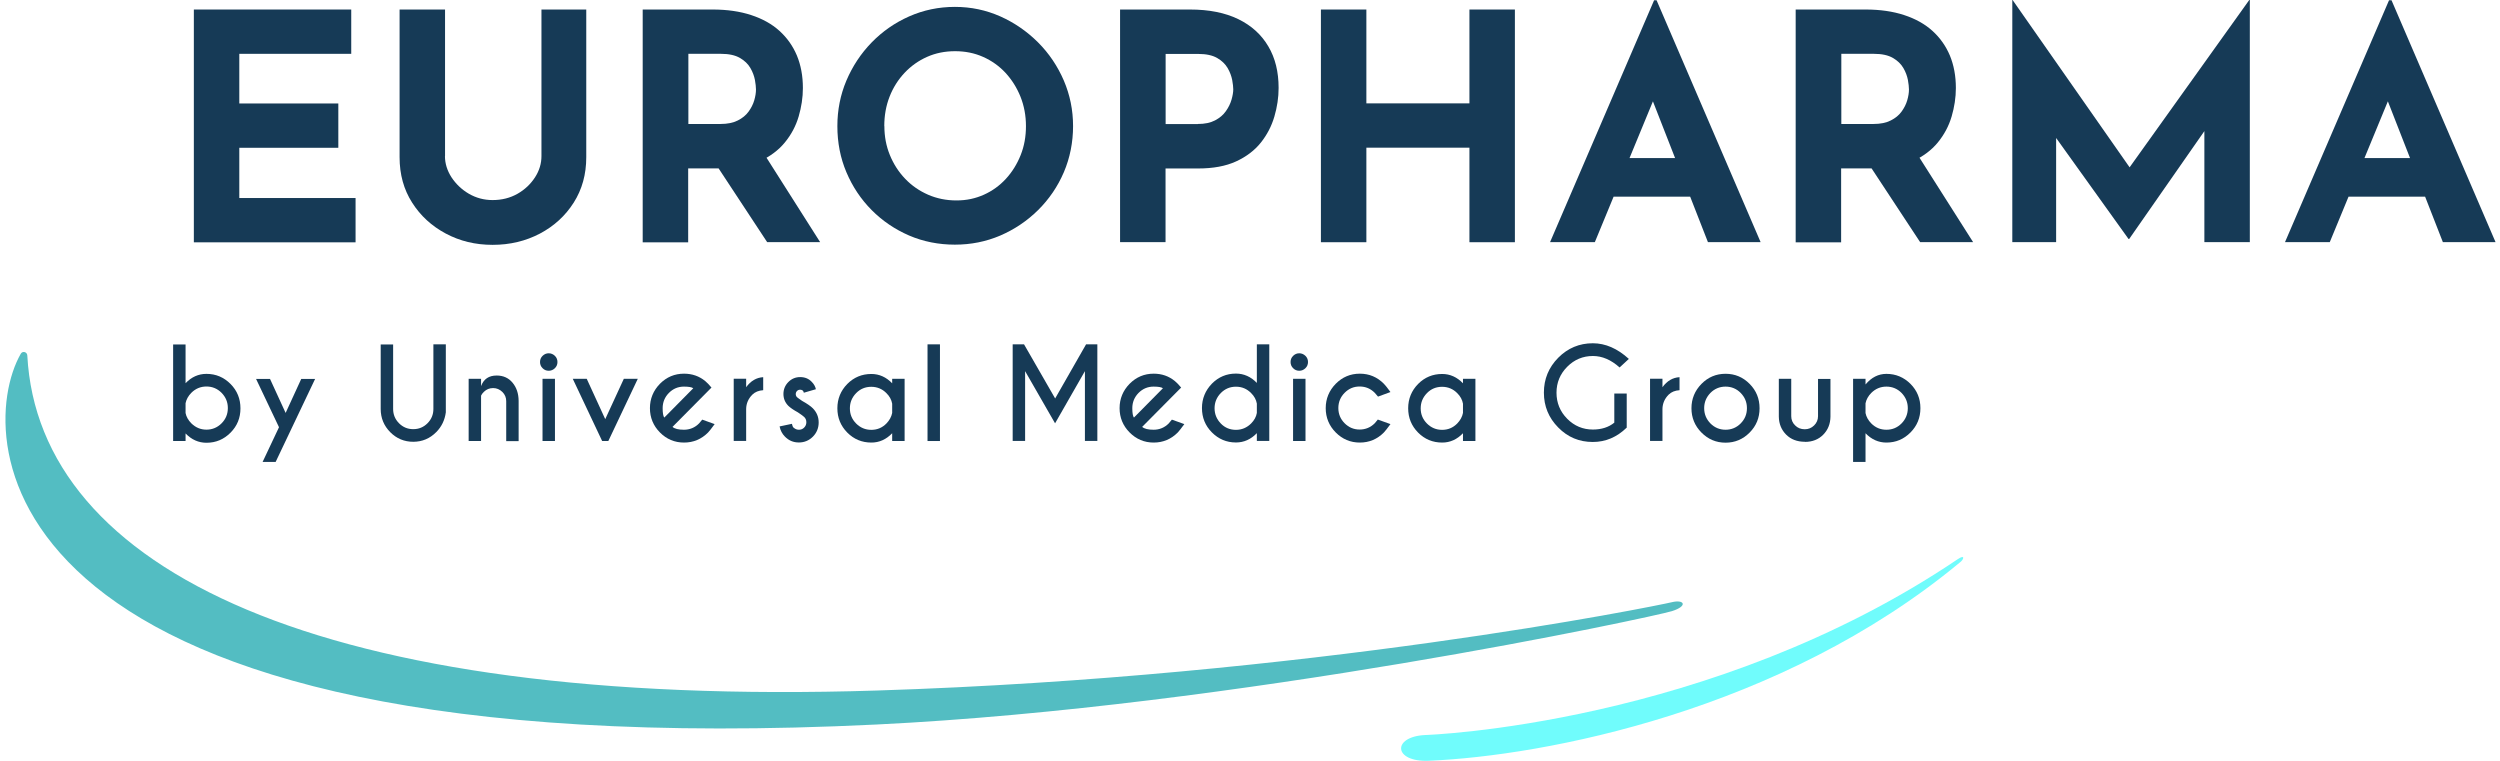
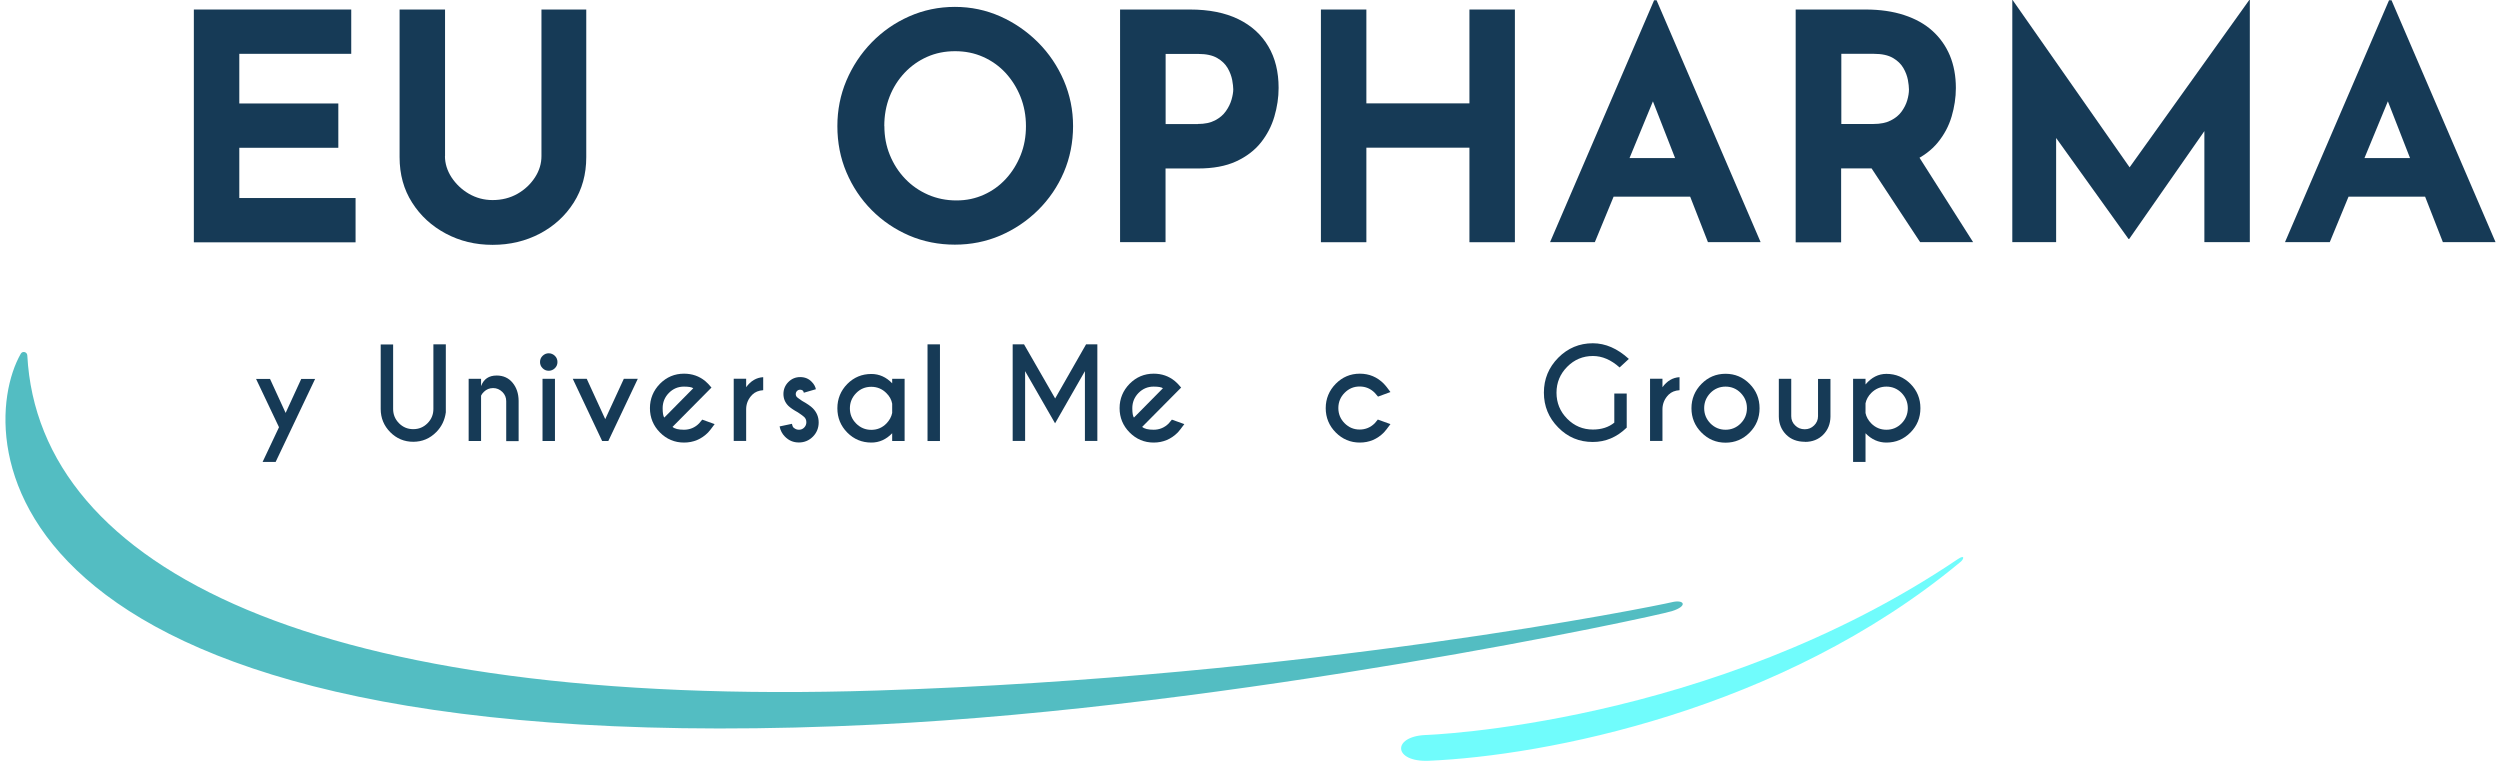
<svg xmlns="http://www.w3.org/2000/svg" width="115" height="35" viewBox="0 0 115 35" fill="none">
  <g clip-path="url(#clip0_36_1487)">
    <path d="M40.313 33.328C-0.827 35.34 -1.225 20.095 0.955 16.273C1.034 16.13 1.247 16.184 1.256 16.349C1.779 26.168 14.641 32.582 40.336 31.764C60.186 31.134 76.185 27.876 76.907 27.701C77.479 27.563 77.661 27.876 76.907 28.113C76.061 28.376 56.854 32.52 40.313 33.328Z" fill="#53BDC2" />
    <path d="M90.147 25.878C90.337 25.748 90.417 25.48 90.058 25.721C78.698 33.386 65.56 33.811 65.56 33.811C64.027 33.883 64.085 35.063 65.724 34.995C71.019 34.772 81.906 32.712 90.147 25.878Z" fill="#70FCFC" />
-     <path d="M8.536 19.929V20.287H7.964V15.844H8.536V17.627C8.81 17.341 9.129 17.198 9.497 17.198C9.931 17.198 10.299 17.355 10.605 17.663C10.911 17.971 11.061 18.347 11.061 18.785C11.061 19.223 10.911 19.594 10.605 19.902C10.299 20.211 9.931 20.367 9.497 20.367C9.134 20.367 8.81 20.224 8.536 19.938V19.929ZM8.536 18.552V19C8.571 19.174 8.66 19.33 8.801 19.473C8.996 19.665 9.227 19.764 9.497 19.764C9.767 19.764 10.002 19.665 10.193 19.473C10.383 19.281 10.481 19.049 10.481 18.771C10.481 18.494 10.383 18.267 10.193 18.07C10.002 17.878 9.767 17.779 9.497 17.779C9.227 17.779 8.992 17.878 8.801 18.07C8.66 18.213 8.571 18.374 8.536 18.548V18.552Z" fill="#163A56" />
    <path d="M12.683 21.248H12.08L12.834 19.652L11.779 17.431H12.421L13.139 18.995L13.857 17.431H14.495L12.678 21.252L12.683 21.248Z" fill="#163A56" />
    <path d="M19.936 15.84H20.508V18.968C20.459 19.326 20.313 19.63 20.069 19.875C19.777 20.171 19.422 20.322 19.01 20.322C18.598 20.322 18.244 20.175 17.951 19.88C17.659 19.585 17.512 19.227 17.512 18.812V15.844H18.084V18.812C18.084 19.067 18.173 19.285 18.354 19.469C18.536 19.652 18.753 19.741 19.01 19.741C19.267 19.741 19.484 19.652 19.666 19.469C19.848 19.285 19.936 19.067 19.936 18.812V15.844V15.84Z" fill="#163A56" />
    <path d="M22.129 18.195V20.287H21.558V17.426H22.129V17.762C22.249 17.435 22.488 17.274 22.847 17.274C23.153 17.274 23.397 17.386 23.578 17.605C23.76 17.824 23.853 18.101 23.857 18.432V20.291H23.286V18.454C23.286 18.289 23.228 18.146 23.109 18.03C22.989 17.913 22.847 17.851 22.683 17.851C22.519 17.851 22.378 17.909 22.258 18.025C22.191 18.092 22.147 18.15 22.129 18.2V18.195Z" fill="#163A56" />
    <path d="M25.523 16.367C25.603 16.443 25.643 16.541 25.643 16.653C25.643 16.765 25.603 16.863 25.523 16.939C25.444 17.015 25.351 17.055 25.24 17.055C25.129 17.055 25.036 17.015 24.961 16.939C24.881 16.863 24.841 16.765 24.841 16.653C24.841 16.541 24.881 16.443 24.961 16.367C25.04 16.291 25.134 16.251 25.24 16.251C25.346 16.251 25.444 16.291 25.523 16.367ZM25.528 17.426V20.287H24.956V17.426H25.528Z" fill="#163A56" />
    <path d="M27.699 20.287L26.348 17.426H26.99L27.841 19.281L28.696 17.426H29.338L27.983 20.287H27.695H27.699Z" fill="#163A56" />
    <path d="M30.938 19.639C31.035 19.724 31.208 19.768 31.461 19.768C31.731 19.768 31.966 19.67 32.156 19.478C32.178 19.451 32.227 19.393 32.303 19.303L32.874 19.509C32.732 19.701 32.635 19.831 32.573 19.893C32.267 20.202 31.895 20.358 31.465 20.358C31.035 20.358 30.663 20.202 30.357 19.893C30.052 19.585 29.897 19.209 29.897 18.776C29.897 18.343 30.052 17.967 30.357 17.654C30.663 17.346 31.031 17.189 31.465 17.189C31.837 17.189 32.161 17.301 32.44 17.529C32.484 17.569 32.529 17.61 32.573 17.654C32.59 17.672 32.644 17.73 32.728 17.828L32.44 18.119L30.938 19.634V19.639ZM31.89 17.86C31.828 17.811 31.682 17.784 31.461 17.784C31.19 17.784 30.96 17.882 30.77 18.074C30.579 18.267 30.482 18.503 30.482 18.776C30.482 19 30.508 19.147 30.557 19.209L31.895 17.855L31.89 17.86Z" fill="#163A56" />
    <path d="M34.323 17.811C34.536 17.52 34.797 17.368 35.107 17.35V17.949C34.899 17.963 34.735 18.03 34.611 18.15C34.425 18.334 34.327 18.557 34.323 18.812V20.282H33.751V17.422H34.323V17.806V17.811Z" fill="#163A56" />
    <path d="M36.507 19.67C36.574 19.737 36.658 19.768 36.751 19.768C36.844 19.768 36.924 19.737 36.99 19.67C37.057 19.603 37.092 19.522 37.092 19.424C37.092 19.326 37.061 19.25 36.995 19.183C36.95 19.138 36.849 19.067 36.702 18.968C36.498 18.857 36.352 18.754 36.264 18.669C36.113 18.517 36.038 18.334 36.038 18.123C36.038 17.913 36.113 17.726 36.264 17.574C36.414 17.422 36.596 17.346 36.809 17.346C37.021 17.346 37.199 17.417 37.34 17.565C37.442 17.668 37.504 17.779 37.531 17.904L36.977 18.065C36.964 18.021 36.95 17.989 36.937 17.976C36.906 17.945 36.862 17.927 36.804 17.927C36.747 17.927 36.702 17.945 36.663 17.985C36.623 18.025 36.605 18.074 36.605 18.128C36.605 18.182 36.623 18.231 36.663 18.271C36.698 18.302 36.778 18.36 36.897 18.441C37.123 18.566 37.292 18.682 37.394 18.785C37.571 18.968 37.659 19.183 37.659 19.433C37.659 19.683 37.571 19.907 37.394 20.085C37.216 20.264 36.999 20.354 36.747 20.354C36.494 20.354 36.281 20.264 36.104 20.081C35.98 19.956 35.9 19.804 35.861 19.616L36.428 19.496C36.445 19.581 36.472 19.643 36.503 19.674L36.507 19.67Z" fill="#163A56" />
    <path d="M41.04 17.627V17.426H41.612V20.287H41.04V19.929C40.765 20.215 40.446 20.358 40.083 20.358C39.649 20.358 39.281 20.206 38.975 19.898C38.67 19.589 38.519 19.218 38.519 18.78C38.519 18.343 38.674 17.971 38.975 17.663C39.281 17.355 39.649 17.203 40.083 17.203C40.446 17.203 40.765 17.346 41.04 17.632V17.627ZM41.04 18.991V18.57C41.009 18.392 40.92 18.226 40.774 18.083C40.584 17.891 40.349 17.793 40.079 17.793C39.808 17.793 39.574 17.887 39.383 18.083C39.192 18.28 39.095 18.508 39.095 18.785C39.095 19.062 39.192 19.29 39.383 19.482C39.574 19.674 39.808 19.773 40.079 19.773C40.349 19.773 40.579 19.679 40.774 19.482C40.916 19.335 41.005 19.174 41.04 18.995V18.991Z" fill="#163A56" />
    <path d="M43.238 15.84V20.287H42.666V15.84H43.238Z" fill="#163A56" />
    <path d="M47.106 15.84L48.537 18.329L49.959 15.84H50.478V20.282H49.906V17.073L48.533 19.473L47.155 17.073V20.282H46.583V15.84H47.101H47.106Z" fill="#163A56" />
    <path d="M52.542 19.639C52.64 19.724 52.813 19.768 53.065 19.768C53.336 19.768 53.57 19.67 53.761 19.478C53.783 19.451 53.832 19.393 53.907 19.303L54.479 19.509C54.337 19.701 54.239 19.831 54.178 19.893C53.872 20.202 53.499 20.358 53.07 20.358C52.64 20.358 52.268 20.202 51.962 19.893C51.656 19.585 51.501 19.209 51.501 18.776C51.501 18.343 51.656 17.967 51.962 17.654C52.268 17.346 52.636 17.189 53.07 17.189C53.442 17.189 53.765 17.301 54.044 17.529C54.089 17.569 54.133 17.61 54.178 17.654C54.195 17.672 54.248 17.73 54.333 17.828L54.044 18.119L52.542 19.634V19.639ZM53.495 17.86C53.433 17.811 53.287 17.784 53.065 17.784C52.795 17.784 52.565 17.882 52.374 18.074C52.184 18.267 52.086 18.503 52.086 18.776C52.086 19 52.113 19.147 52.161 19.209L53.499 17.855L53.495 17.86Z" fill="#163A56" />
-     <path d="M57.815 17.623V15.84H58.387V20.282H57.815V19.925C57.541 20.211 57.221 20.354 56.854 20.354C56.419 20.354 56.052 20.197 55.746 19.889C55.44 19.581 55.29 19.205 55.29 18.771C55.29 18.338 55.445 17.963 55.746 17.65C56.052 17.341 56.419 17.185 56.854 17.185C57.217 17.185 57.541 17.328 57.815 17.614V17.623ZM57.815 18.991V18.566C57.784 18.387 57.696 18.222 57.549 18.079C57.359 17.887 57.128 17.788 56.854 17.788C56.579 17.788 56.349 17.887 56.158 18.079C55.968 18.275 55.87 18.508 55.87 18.78C55.87 19.053 55.968 19.285 56.158 19.482C56.349 19.679 56.583 19.773 56.854 19.773C57.124 19.773 57.354 19.674 57.549 19.482C57.696 19.335 57.784 19.174 57.815 18.995V18.991Z" fill="#163A56" />
-     <path d="M60.048 16.367C60.128 16.443 60.168 16.541 60.168 16.653C60.168 16.765 60.128 16.863 60.048 16.939C59.968 17.015 59.876 17.055 59.765 17.055C59.654 17.055 59.561 17.015 59.486 16.939C59.406 16.863 59.366 16.765 59.366 16.653C59.366 16.541 59.406 16.443 59.486 16.367C59.565 16.291 59.658 16.251 59.765 16.251C59.871 16.251 59.968 16.291 60.048 16.367ZM60.053 17.426V20.287H59.481V17.426H60.053Z" fill="#163A56" />
    <path d="M63.389 19.303L63.961 19.509C63.819 19.701 63.721 19.831 63.659 19.893C63.354 20.202 62.981 20.358 62.552 20.358C62.122 20.358 61.75 20.202 61.444 19.893C61.138 19.585 60.983 19.209 60.983 18.776C60.983 18.343 61.138 17.967 61.444 17.654C61.75 17.346 62.117 17.189 62.552 17.189C62.986 17.189 63.354 17.346 63.659 17.654C63.721 17.717 63.823 17.842 63.961 18.034L63.389 18.244C63.314 18.155 63.265 18.097 63.239 18.07C63.048 17.878 62.818 17.779 62.543 17.779C62.268 17.779 62.042 17.878 61.852 18.07C61.661 18.262 61.564 18.499 61.564 18.771C61.564 19.044 61.661 19.277 61.852 19.469C62.042 19.661 62.273 19.759 62.543 19.759C62.813 19.759 63.048 19.661 63.239 19.469C63.261 19.442 63.309 19.384 63.385 19.294L63.389 19.303Z" fill="#163A56" />
-     <path d="M67.297 17.627V17.426H67.869V20.287H67.297V19.929C67.022 20.215 66.703 20.358 66.34 20.358C65.906 20.358 65.538 20.206 65.232 19.898C64.927 19.589 64.776 19.218 64.776 18.78C64.776 18.343 64.931 17.971 65.232 17.663C65.538 17.355 65.906 17.203 66.34 17.203C66.703 17.203 67.022 17.346 67.297 17.632V17.627ZM67.297 18.991V18.57C67.266 18.392 67.177 18.226 67.031 18.083C66.841 17.891 66.606 17.793 66.336 17.793C66.065 17.793 65.831 17.887 65.64 18.083C65.45 18.28 65.352 18.508 65.352 18.785C65.352 19.062 65.45 19.29 65.64 19.482C65.831 19.674 66.065 19.773 66.336 19.773C66.606 19.773 66.836 19.679 67.031 19.482C67.173 19.335 67.262 19.174 67.297 18.995V18.991Z" fill="#163A56" />
    <path d="M74.825 19.674C74.373 20.112 73.855 20.331 73.27 20.331C72.645 20.331 72.118 20.112 71.679 19.665C71.241 19.223 71.019 18.687 71.019 18.061C71.019 17.435 71.241 16.899 71.679 16.456C72.118 16.014 72.65 15.79 73.27 15.79C73.85 15.79 74.404 16.032 74.927 16.51L74.502 16.903C74.107 16.55 73.7 16.376 73.274 16.376C72.814 16.376 72.419 16.541 72.091 16.872C71.763 17.203 71.599 17.601 71.599 18.065C71.599 18.53 71.763 18.932 72.091 19.263C72.419 19.594 72.814 19.759 73.274 19.759C73.669 19.759 74.001 19.652 74.258 19.442V18.101H74.829V19.683L74.825 19.674Z" fill="#163A56" />
    <path d="M76.473 17.811C76.686 17.52 76.947 17.368 77.258 17.35V17.949C77.049 17.963 76.885 18.03 76.761 18.15C76.575 18.334 76.478 18.557 76.473 18.812V20.282H75.902V17.422H76.473V17.806V17.811Z" fill="#163A56" />
    <path d="M79.376 17.194C79.81 17.194 80.177 17.35 80.483 17.659C80.789 17.967 80.94 18.343 80.94 18.78C80.94 19.218 80.789 19.59 80.483 19.898C80.177 20.206 79.81 20.363 79.376 20.363C78.941 20.363 78.573 20.206 78.268 19.898C77.962 19.59 77.807 19.214 77.807 18.78C77.807 18.347 77.962 17.971 78.268 17.659C78.573 17.35 78.941 17.194 79.376 17.194ZM78.68 18.074C78.489 18.271 78.392 18.503 78.392 18.776C78.392 19.049 78.489 19.281 78.68 19.478C78.87 19.67 79.105 19.768 79.376 19.768C79.646 19.768 79.881 19.67 80.071 19.478C80.262 19.285 80.359 19.053 80.359 18.776C80.359 18.499 80.262 18.271 80.071 18.074C79.881 17.882 79.646 17.784 79.376 17.784C79.105 17.784 78.87 17.882 78.68 18.074Z" fill="#163A56" />
    <path d="M83.026 20.322C82.668 20.322 82.38 20.211 82.162 19.992C81.945 19.773 81.83 19.496 81.826 19.165V17.426H82.397V19.142C82.397 19.308 82.455 19.451 82.575 19.567C82.694 19.688 82.84 19.746 83.022 19.746C83.186 19.746 83.328 19.688 83.447 19.572C83.567 19.455 83.629 19.312 83.629 19.147V17.431H84.201V19.169C84.196 19.5 84.085 19.777 83.868 19.996C83.651 20.215 83.372 20.327 83.026 20.327V20.322Z" fill="#163A56" />
    <path d="M85.814 19.929V21.248H85.242V17.426H85.814V17.686C86.088 17.359 86.407 17.198 86.775 17.198C87.209 17.198 87.577 17.355 87.883 17.659C88.188 17.967 88.339 18.338 88.339 18.776C88.339 19.214 88.188 19.585 87.883 19.893C87.577 20.202 87.209 20.358 86.775 20.358C86.412 20.358 86.088 20.215 85.814 19.929ZM85.814 18.552V19C85.849 19.174 85.938 19.335 86.079 19.478C86.27 19.67 86.5 19.768 86.775 19.768C87.05 19.768 87.28 19.67 87.471 19.478C87.661 19.285 87.759 19.049 87.759 18.776C87.759 18.503 87.661 18.271 87.471 18.074C87.28 17.882 87.045 17.784 86.775 17.784C86.505 17.784 86.274 17.882 86.079 18.074C85.938 18.217 85.849 18.378 85.814 18.552Z" fill="#163A56" />
    <path d="M8.921 0.438H16.157V2.476H11.008V4.76H15.563V6.798H11.008V9.109H16.356V11.147H8.917V0.438H8.921Z" fill="#163A56" />
    <path d="M20.468 7.182C20.468 7.522 20.57 7.848 20.769 8.157C20.973 8.465 21.239 8.72 21.567 8.912C21.899 9.104 22.262 9.203 22.657 9.203C23.091 9.203 23.472 9.104 23.809 8.912C24.145 8.72 24.411 8.465 24.611 8.157C24.81 7.848 24.907 7.522 24.907 7.182V0.438H26.968V7.231C26.968 8.018 26.777 8.711 26.392 9.319C26.006 9.927 25.488 10.4 24.837 10.745C24.181 11.089 23.459 11.263 22.661 11.263C21.863 11.263 21.155 11.089 20.508 10.745C19.861 10.4 19.342 9.927 18.957 9.319C18.571 8.715 18.381 8.018 18.381 7.231V0.438H20.472V7.187L20.468 7.182Z" fill="#163A56" />
-     <path d="M32.781 0.438C33.446 0.438 34.035 0.523 34.553 0.693C35.072 0.863 35.506 1.104 35.856 1.421C36.206 1.739 36.472 2.114 36.658 2.556C36.84 2.999 36.933 3.495 36.933 4.049C36.933 4.487 36.866 4.921 36.738 5.359C36.609 5.797 36.397 6.195 36.104 6.552C35.812 6.91 35.422 7.2 34.943 7.419C34.46 7.638 33.867 7.745 33.153 7.745H31.656V11.147H29.564V0.438H32.781ZM33.144 5.703C33.463 5.703 33.725 5.649 33.938 5.542C34.15 5.435 34.314 5.301 34.434 5.135C34.553 4.97 34.642 4.8 34.695 4.617C34.748 4.438 34.775 4.268 34.775 4.116C34.775 4 34.757 3.853 34.726 3.674C34.691 3.495 34.624 3.312 34.518 3.129C34.412 2.945 34.252 2.789 34.035 2.664C33.818 2.539 33.53 2.476 33.162 2.476H31.665V5.703H33.149H33.144ZM35.103 7.008L37.726 11.138H35.289L32.608 7.066L35.103 7.008Z" fill="#163A56" />
    <path d="M38.519 5.801C38.519 5.064 38.656 4.367 38.935 3.705C39.215 3.048 39.6 2.463 40.096 1.953C40.593 1.444 41.164 1.046 41.82 0.755C42.476 0.465 43.176 0.317 43.925 0.317C44.673 0.317 45.36 0.465 46.016 0.755C46.667 1.046 47.248 1.448 47.753 1.953C48.258 2.458 48.652 3.048 48.936 3.705C49.219 4.367 49.361 5.064 49.361 5.801C49.361 6.539 49.219 7.267 48.936 7.924C48.652 8.586 48.258 9.162 47.753 9.663C47.248 10.163 46.667 10.552 46.016 10.834C45.36 11.115 44.664 11.254 43.925 11.254C43.185 11.254 42.471 11.115 41.82 10.834C41.169 10.552 40.593 10.163 40.096 9.663C39.6 9.162 39.215 8.586 38.935 7.924C38.656 7.267 38.519 6.557 38.519 5.801ZM40.681 5.801C40.681 6.275 40.765 6.722 40.934 7.133C41.102 7.544 41.337 7.911 41.638 8.224C41.94 8.541 42.294 8.782 42.693 8.957C43.092 9.131 43.526 9.22 43.995 9.22C44.465 9.22 44.868 9.131 45.258 8.957C45.648 8.782 45.985 8.537 46.273 8.224C46.561 7.911 46.787 7.544 46.951 7.133C47.115 6.722 47.194 6.28 47.194 5.801C47.194 5.323 47.11 4.867 46.942 4.447C46.774 4.031 46.543 3.665 46.251 3.348C45.958 3.035 45.613 2.789 45.218 2.615C44.824 2.44 44.399 2.355 43.933 2.355C43.468 2.355 43.043 2.44 42.648 2.615C42.254 2.789 41.908 3.035 41.612 3.348C41.315 3.665 41.084 4.027 40.92 4.447C40.757 4.863 40.677 5.314 40.677 5.801H40.681Z" fill="#163A56" />
    <path d="M54.74 0.438C55.613 0.438 56.353 0.585 56.96 0.88C57.567 1.175 58.028 1.596 58.342 2.132C58.661 2.668 58.816 3.307 58.816 4.045C58.816 4.483 58.75 4.921 58.622 5.359C58.493 5.801 58.285 6.199 58.001 6.557C57.718 6.914 57.337 7.205 56.862 7.424C56.388 7.643 55.804 7.75 55.112 7.75H53.615V11.138H51.523V0.438H54.74ZM55.099 5.703C55.418 5.703 55.679 5.649 55.892 5.538C56.105 5.426 56.269 5.287 56.388 5.117C56.508 4.948 56.597 4.769 56.65 4.586C56.703 4.402 56.73 4.241 56.73 4.107C56.73 4 56.712 3.857 56.681 3.678C56.645 3.5 56.579 3.316 56.473 3.133C56.366 2.95 56.207 2.793 55.99 2.668C55.773 2.543 55.485 2.481 55.117 2.481H53.619V5.707H55.103L55.099 5.703Z" fill="#163A56" />
    <path d="M69.685 0.438V11.142H67.594V6.793H62.853V11.142H60.762V0.438H62.853V4.755H67.594V0.438H69.685Z" fill="#163A56" />
    <path d="M71.303 11.138L76.088 0.013H76.203L80.988 11.138H78.565L75.507 3.312L77.023 2.266L73.363 11.138H71.303ZM74.573 7.272H77.758L78.494 9.046H73.921L74.568 7.272H74.573Z" fill="#163A56" />
    <path d="M85.818 0.438C86.483 0.438 87.072 0.523 87.59 0.693C88.109 0.863 88.543 1.104 88.893 1.421C89.243 1.739 89.509 2.114 89.695 2.556C89.877 2.999 89.97 3.495 89.97 4.049C89.97 4.487 89.903 4.921 89.775 5.359C89.646 5.797 89.433 6.195 89.141 6.552C88.849 6.91 88.459 7.2 87.98 7.419C87.497 7.638 86.903 7.745 86.19 7.745H84.692V11.147H82.601V0.438H85.818ZM86.181 5.703C86.5 5.703 86.762 5.649 86.974 5.542C87.187 5.435 87.351 5.301 87.471 5.135C87.59 4.97 87.679 4.8 87.732 4.617C87.785 4.438 87.812 4.268 87.812 4.116C87.812 4 87.794 3.853 87.763 3.674C87.728 3.495 87.661 3.312 87.555 3.129C87.448 2.945 87.289 2.789 87.072 2.664C86.855 2.539 86.567 2.476 86.199 2.476H84.701V5.703H86.186H86.181ZM88.14 7.008L90.763 11.138H88.326L85.645 7.066L88.14 7.008Z" fill="#163A56" />
    <path d="M92.566 11.138V0H92.579L98.477 8.434L97.582 8.228L103.466 0H103.492V11.138H101.401V4.755L101.53 5.846L97.941 10.995H97.914L94.223 5.846L94.582 4.84V11.138H92.562H92.566Z" fill="#163A56" />
    <path d="M105.11 11.138L109.895 0.013H110.01L114.795 11.138H112.372L109.315 3.312L110.83 2.266L107.17 11.138H105.11ZM108.38 7.272H111.565L112.301 9.046H107.728L108.375 7.272H108.38Z" fill="#163A56" />
  </g>
  <defs>
    <clipPath id="clip0_36_1487">
      <rect width="114.545" height="35" fill="white" transform="translate(0.25)" />
    </clipPath>
  </defs>
</svg>